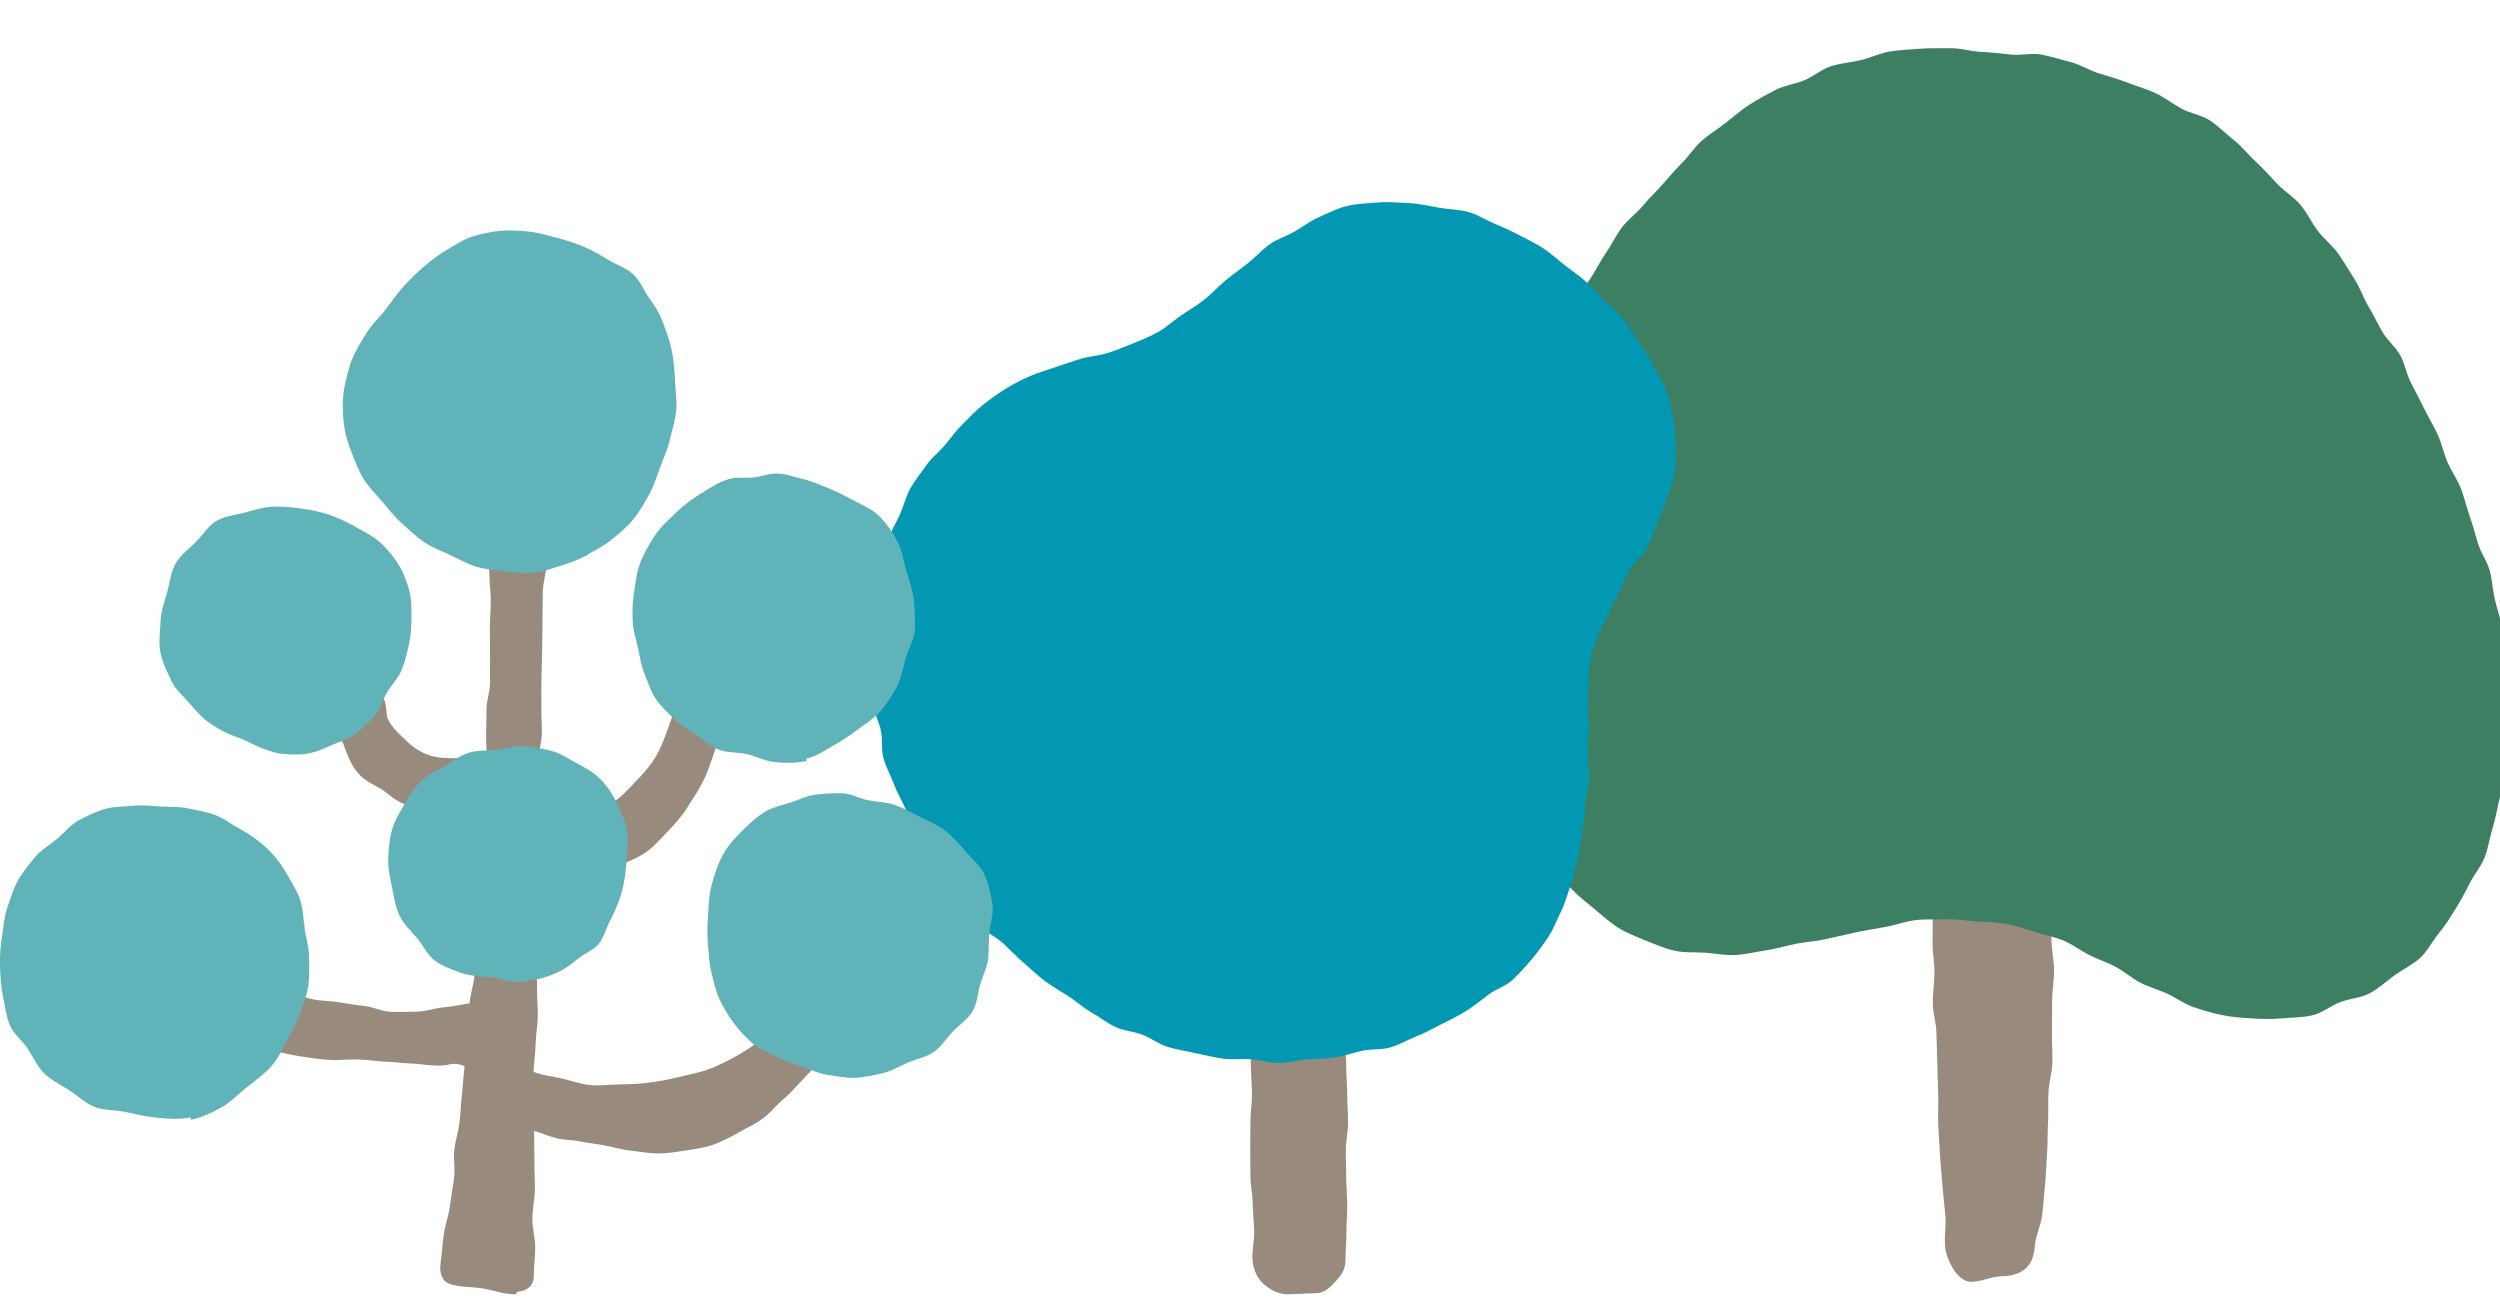
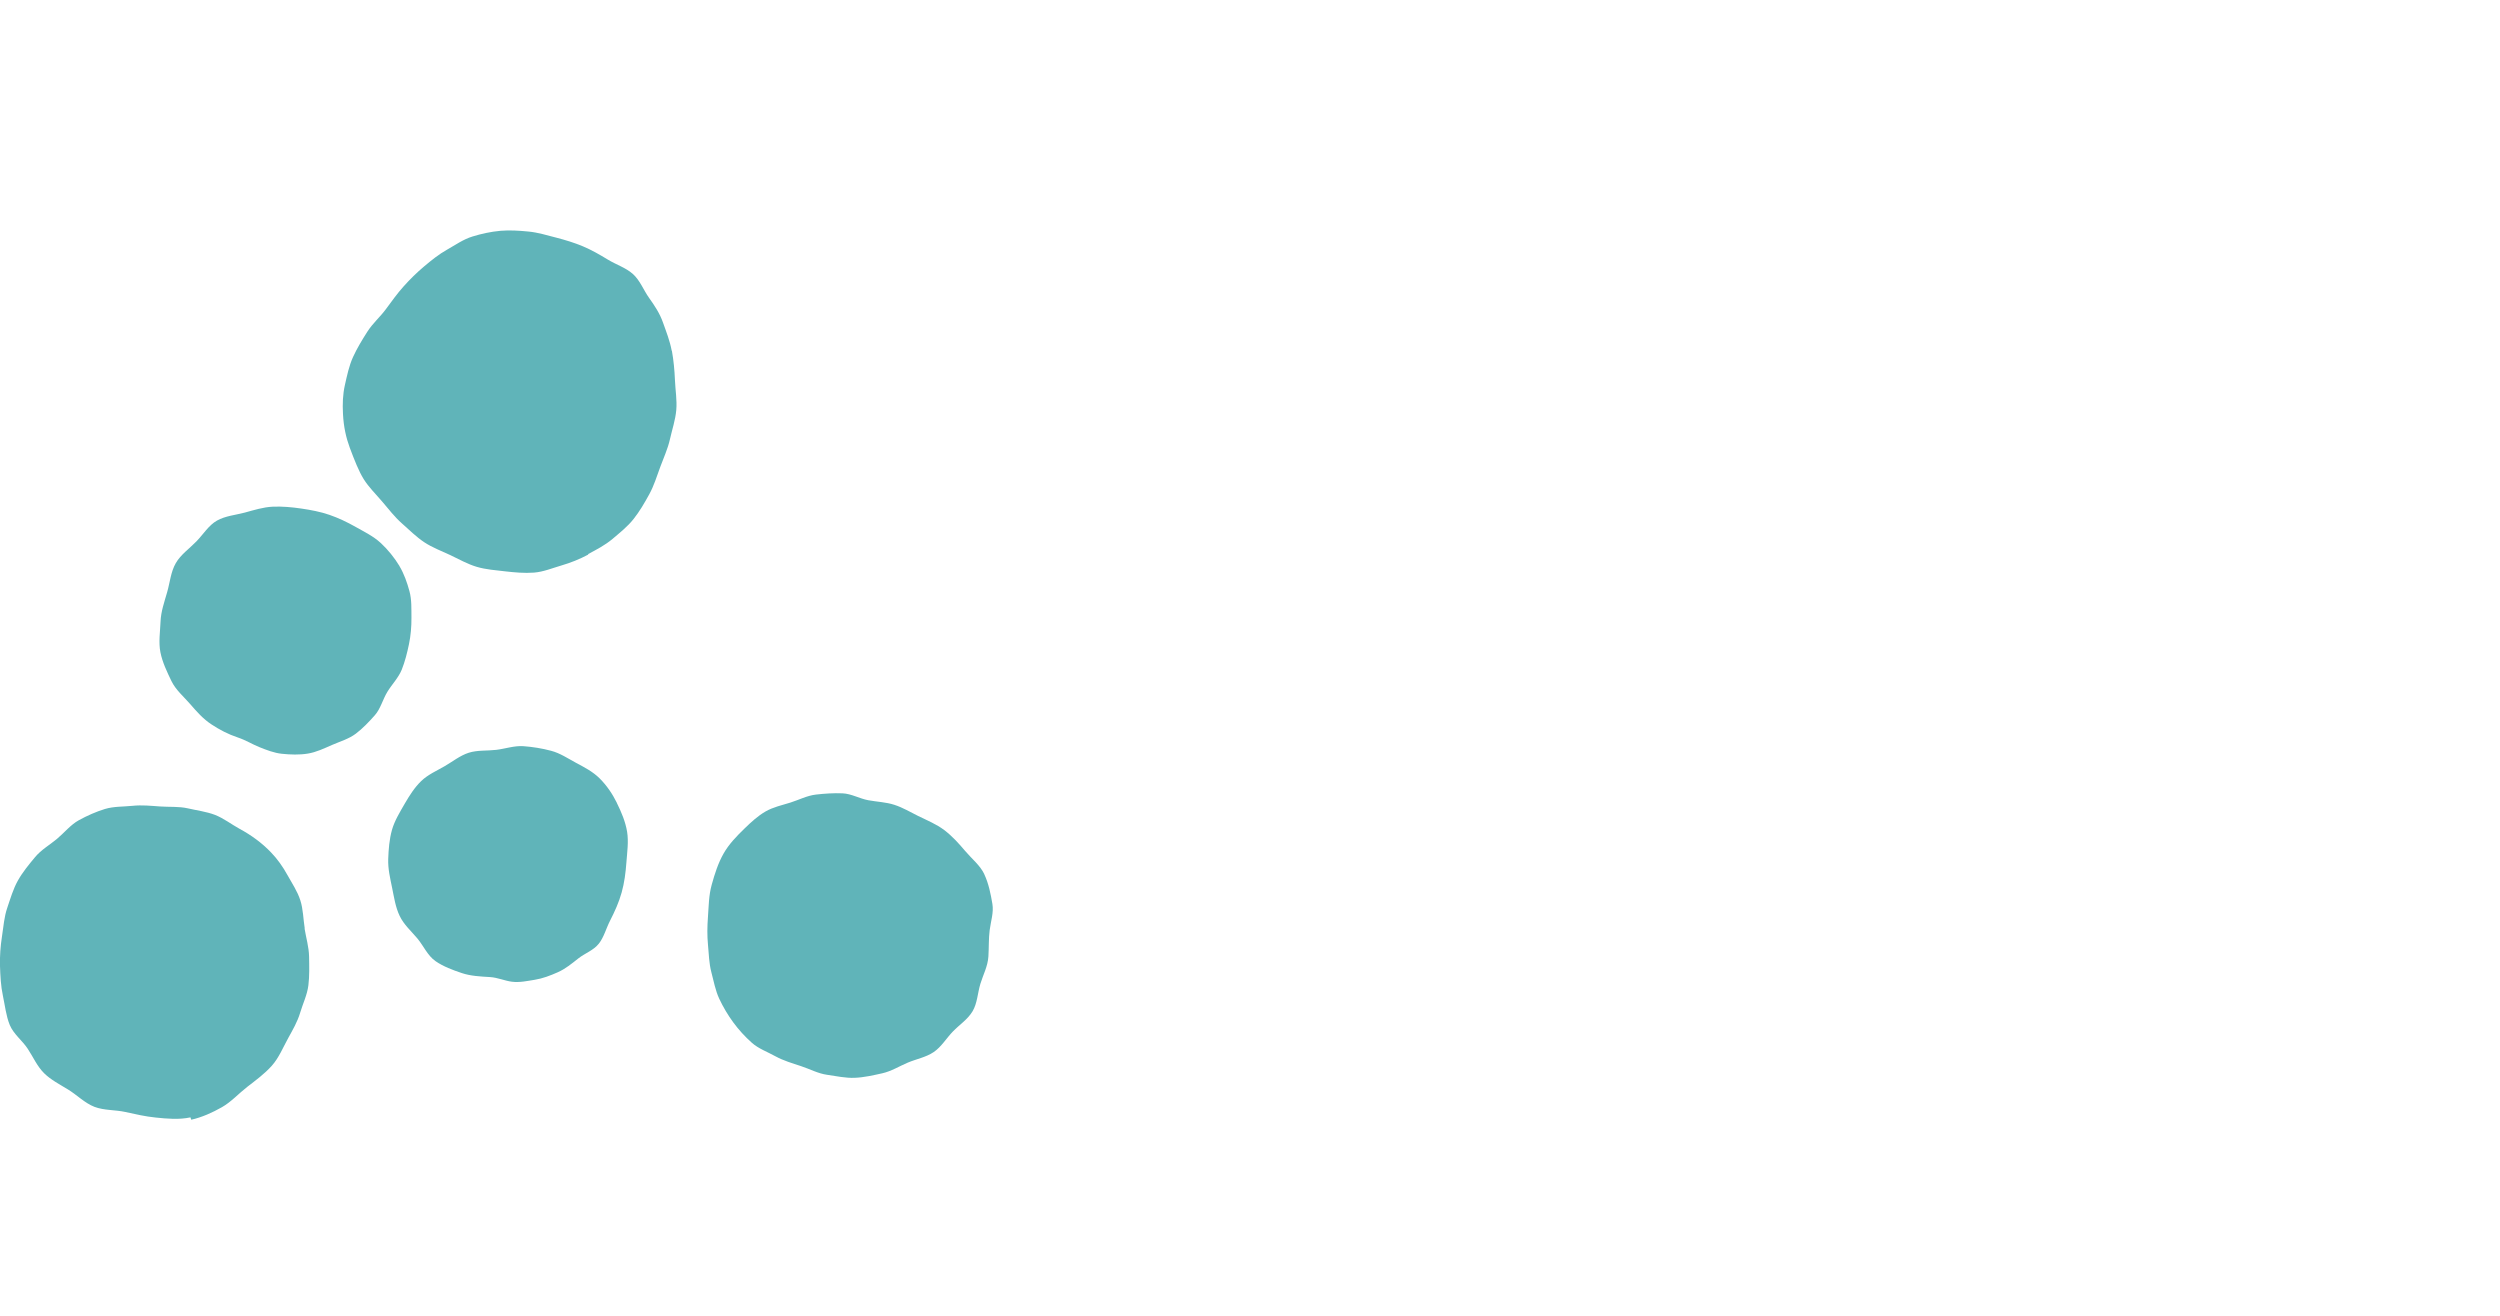
<svg xmlns="http://www.w3.org/2000/svg" width="114" height="60" viewBox="0 0 114 60" fill="none">
  <g clip-path="url(#clip0_734_2845)">
    <path d="M93.669 44.271C93.666 43.812 93.555 43.347 93.546 42.882C93.538 42.42 93.546 41.958 93.535 41.491C93.524 41.029 93.53 40.569 93.513 40.105C92.889 39.897 92.858 40.09 92.204 40.102C91.549 40.113 91.549 40.23 90.894 40.239C90.239 40.25 90.239 40.184 89.584 40.196C88.929 40.207 88.877 39.911 88.258 40.139C88.244 40.604 88.144 41.111 88.136 41.571C88.125 42.035 88.13 42.5 88.125 42.959C88.119 43.424 88.211 43.889 88.211 44.348C88.211 44.813 88.133 45.278 88.136 45.737C88.139 46.202 88.297 46.664 88.302 47.123C88.311 47.588 88.327 48.05 88.341 48.509C88.355 48.974 88.363 49.436 88.383 49.895C88.399 50.36 88.361 50.825 88.383 51.284C88.408 51.748 88.433 52.21 88.463 52.67C88.494 53.134 88.538 53.593 88.574 54.053C88.61 54.517 88.669 54.974 88.71 55.433C88.752 55.895 88.649 56.368 88.699 56.825C88.707 57.13 88.871 57.526 89.049 57.834C89.24 58.162 89.559 58.453 89.889 58.453C90.591 58.399 90.58 58.251 91.28 58.196C91.618 58.196 92.073 58.119 92.387 57.834C92.706 57.54 92.778 57.075 92.792 56.736C92.861 56.286 93.069 55.844 93.127 55.379C93.183 54.925 93.211 54.463 93.258 53.996C93.302 53.542 93.308 53.077 93.344 52.607C93.38 52.151 93.363 51.686 93.388 51.218C93.416 50.759 93.388 50.297 93.408 49.826C93.427 49.367 93.577 48.911 93.588 48.443C93.599 47.984 93.563 47.519 93.569 47.052C93.574 46.592 93.577 46.128 93.577 45.663C93.577 45.204 93.669 44.739 93.663 44.271H93.669Z" fill="#998A7E" />
    <path d="M114.223 29.949C114.166 29.512 114.175 29.062 114.098 28.625C114.022 28.191 113.864 27.768 113.765 27.334C113.667 26.903 113.647 26.45 113.531 26.022C113.416 25.596 113.131 25.215 112.998 24.793C112.866 24.37 112.761 23.942 112.614 23.522C112.468 23.105 112.369 22.668 112.208 22.256C112.047 21.842 111.777 21.475 111.602 21.067C111.43 20.658 111.339 20.216 111.156 19.812C110.97 19.407 110.736 19.029 110.541 18.631C110.346 18.231 110.14 17.839 109.937 17.45C109.731 17.052 109.663 16.588 109.452 16.204C109.237 15.812 108.857 15.515 108.637 15.135C108.414 14.745 108.225 14.342 107.999 13.967C107.765 13.581 107.629 13.147 107.395 12.778C107.144 12.377 106.901 11.971 106.633 11.582C106.365 11.193 105.968 10.896 105.686 10.521C105.401 10.143 105.203 9.698 104.901 9.34C104.597 8.976 104.168 8.727 103.846 8.385C103.519 8.038 103.208 7.691 102.867 7.375C102.517 7.05 102.227 6.672 101.857 6.381C101.485 6.087 101.146 5.737 100.754 5.482C100.37 5.233 99.871 5.172 99.468 4.95C99.067 4.729 98.706 4.441 98.288 4.245C97.874 4.052 97.428 3.931 96.999 3.763C96.573 3.598 96.133 3.481 95.696 3.341C95.258 3.204 94.858 2.94 94.412 2.828C93.966 2.719 93.526 2.568 93.072 2.487C92.62 2.406 92.135 2.54 91.681 2.487C91.224 2.434 90.775 2.386 90.316 2.364C89.856 2.341 89.401 2.19 88.944 2.199C88.484 2.207 88.019 2.185 87.562 2.221C87.102 2.26 86.637 2.277 86.182 2.347C85.728 2.42 85.299 2.635 84.854 2.742C84.405 2.848 83.934 2.879 83.499 3.019C83.062 3.159 82.695 3.486 82.272 3.663C81.849 3.839 81.369 3.892 80.96 4.102C80.554 4.312 80.148 4.536 79.758 4.782C79.375 5.029 79.031 5.34 78.667 5.622C78.32 5.894 77.927 6.126 77.592 6.426C77.262 6.72 77.019 7.112 76.698 7.431C76.384 7.741 76.102 8.086 75.8 8.422C75.504 8.749 75.18 9.057 74.895 9.404C74.615 9.746 74.226 10.012 73.958 10.373C73.693 10.728 73.498 11.14 73.244 11.509C72.993 11.876 72.793 12.277 72.553 12.654C72.316 13.03 71.978 13.349 71.752 13.735C71.529 14.121 71.315 14.516 71.106 14.908C70.897 15.3 70.742 15.725 70.55 16.126C70.355 16.526 70.214 16.951 70.034 17.36C69.853 17.769 69.732 18.2 69.568 18.611C69.402 19.026 69.091 19.387 68.942 19.804C68.792 20.227 68.665 20.655 68.533 21.078C68.397 21.506 68.265 21.934 68.152 22.36C68.036 22.794 67.994 23.245 67.898 23.673C67.799 24.112 67.757 24.558 67.684 24.989C67.608 25.434 67.557 25.873 67.506 26.31C67.452 26.769 67.365 27.228 67.34 27.693C67.314 28.155 67.385 28.619 67.39 29.084C67.396 29.549 67.393 30.011 67.43 30.473C67.466 30.935 67.466 31.402 67.537 31.861C67.608 32.32 67.602 32.799 67.706 33.252C67.811 33.706 67.988 34.145 68.129 34.588C68.27 35.03 68.4 35.486 68.578 35.915C68.756 36.346 69.131 36.684 69.345 37.096C69.56 37.508 69.777 37.908 70.031 38.3C70.285 38.689 70.55 39.058 70.843 39.422C71.148 39.803 71.362 40.223 71.664 40.539C72 40.892 72.373 41.169 72.708 41.452C73.084 41.763 73.425 42.076 73.8 42.309C74.209 42.563 74.646 42.723 75.058 42.894C75.499 43.076 75.924 43.255 76.367 43.353C76.824 43.456 77.293 43.414 77.753 43.442C78.215 43.473 78.672 43.577 79.138 43.549C79.598 43.521 80.049 43.409 80.512 43.339C80.966 43.272 81.409 43.137 81.869 43.042C82.32 42.95 82.788 42.93 83.246 42.827C83.697 42.726 84.148 42.622 84.605 42.521C85.057 42.423 85.517 42.353 85.977 42.269C86.431 42.185 86.876 42.015 87.339 41.959C87.799 41.903 88.27 41.939 88.736 41.922C89.195 41.905 89.655 41.981 90.124 42.015C90.581 42.048 91.043 42.048 91.509 42.138C91.955 42.225 92.395 42.362 92.849 42.513C93.266 42.653 93.715 42.72 94.118 42.899C94.519 43.076 94.88 43.347 95.272 43.549C95.665 43.75 96.093 43.882 96.48 44.092C96.866 44.302 97.205 44.604 97.591 44.808C97.984 45.013 98.418 45.122 98.816 45.307C99.216 45.492 99.578 45.763 99.992 45.911C100.407 46.06 100.833 46.18 101.265 46.275C101.722 46.376 102.187 46.41 102.65 46.438C103.115 46.466 103.581 46.48 104.046 46.438C104.509 46.396 104.991 46.404 105.446 46.298C105.897 46.191 106.281 45.861 106.718 45.693C107.153 45.528 107.658 45.511 108.067 45.29C108.476 45.069 108.823 44.739 109.201 44.467C109.579 44.198 110.022 43.991 110.36 43.678C110.702 43.361 110.91 42.919 111.209 42.56C111.506 42.205 111.743 41.813 111.988 41.421C112.225 41.04 112.428 40.654 112.626 40.262C112.829 39.865 113.131 39.518 113.294 39.109C113.461 38.694 113.517 38.247 113.644 37.827C113.774 37.401 113.856 36.973 113.949 36.539C114.042 36.105 114.217 35.691 114.276 35.251C114.335 34.815 114.321 34.369 114.349 33.924C114.375 33.485 114.448 33.042 114.445 32.6C114.443 32.161 114.476 31.713 114.445 31.268C114.414 30.828 114.276 30.394 114.22 29.952L114.223 29.949Z" fill="#3C7F62" />
-     <path d="M61.093 42.028C60.454 42.033 60.457 42.076 59.819 42.081C59.18 42.087 59.18 42.036 58.544 42.041C57.908 42.047 57.908 42.148 57.27 42.154C57.078 42.154 56.885 42.252 56.888 42.447C56.893 42.866 57.043 43.279 57.048 43.69C57.054 44.109 57.027 44.523 57.032 44.936C57.038 45.355 56.88 45.771 56.885 46.182C56.891 46.601 56.99 47.015 56.995 47.426C57 47.844 57.038 48.258 57.043 48.669C57.048 49.088 57.086 49.501 57.088 49.912C57.094 50.331 57.014 50.745 57.019 51.156C57.024 51.575 57.006 51.988 57.011 52.399C57.016 52.818 57.014 53.231 57.019 53.642C57.024 54.061 57.12 54.475 57.123 54.886C57.129 55.305 57.185 55.718 57.19 56.129C57.195 56.548 57.104 56.964 57.11 57.372C57.126 57.815 57.283 58.231 57.58 58.512C57.879 58.794 58.309 59.035 58.75 59.019C59.192 59.001 59.633 58.983 60.075 58.965C60.446 58.949 60.714 58.632 60.951 58.378C61.189 58.127 61.352 57.845 61.352 57.471C61.352 57.057 61.397 56.641 61.397 56.217C61.397 55.803 61.435 55.387 61.435 54.963C61.435 54.55 61.389 54.131 61.389 53.706C61.389 53.293 61.365 52.874 61.368 52.452C61.368 52.039 61.472 51.62 61.472 51.196C61.472 50.779 61.435 50.361 61.435 49.939C61.435 49.523 61.389 49.107 61.392 48.685C61.392 48.269 61.331 47.852 61.333 47.431C61.333 47.015 61.48 46.599 61.48 46.177C61.48 45.761 61.376 45.342 61.379 44.92C61.379 44.504 61.331 44.085 61.331 43.664C61.331 43.247 61.515 42.828 61.515 42.407C61.515 42.209 61.28 42.025 61.087 42.025L61.093 42.028Z" fill="#998A7E" />
    <path d="M76.293 19.034C76.205 18.634 76.125 18.213 75.978 17.823C75.834 17.439 75.609 17.076 75.417 16.705C75.227 16.34 74.976 16.006 74.746 15.656C74.519 15.312 74.335 14.931 74.076 14.605C73.819 14.28 73.467 14.034 73.186 13.733C72.9 13.429 72.62 13.124 72.318 12.847C72.008 12.564 71.661 12.335 71.34 12.084C71.006 11.822 70.704 11.54 70.365 11.318C70.018 11.091 69.641 10.921 69.278 10.726C68.912 10.531 68.541 10.363 68.159 10.206C67.774 10.046 67.421 9.808 67.029 9.688C66.572 9.549 66.086 9.555 65.624 9.472C65.153 9.386 64.694 9.282 64.226 9.261C63.748 9.237 63.275 9.192 62.808 9.234C62.332 9.277 61.843 9.285 61.387 9.402C60.954 9.512 60.561 9.723 60.171 9.888C59.768 10.059 59.423 10.331 59.052 10.547C58.678 10.766 58.24 10.891 57.89 11.145C57.54 11.398 57.243 11.729 56.907 12.001C56.57 12.273 56.209 12.516 55.876 12.794C55.542 13.071 55.253 13.399 54.911 13.669C54.572 13.936 54.193 14.154 53.834 14.4C53.479 14.643 53.159 14.955 52.774 15.16C52.413 15.355 52.026 15.515 51.647 15.667C51.267 15.819 50.883 15.977 50.493 16.102C50.103 16.227 49.675 16.238 49.282 16.361C48.89 16.481 48.5 16.614 48.115 16.748C47.728 16.881 47.324 16.991 46.95 17.159C46.576 17.324 46.205 17.514 45.852 17.732C45.492 17.954 45.147 18.207 44.816 18.466C44.485 18.725 44.201 19.048 43.9 19.338C43.598 19.629 43.357 19.976 43.085 20.299C42.815 20.619 42.468 20.883 42.227 21.233C41.989 21.577 41.714 21.911 41.509 22.282C41.303 22.647 41.209 23.077 41.036 23.461C40.865 23.842 40.63 24.205 40.491 24.605C40.352 25 40.403 25.454 40.296 25.865C40.189 26.27 39.999 26.654 39.927 27.071C39.855 27.484 39.735 27.895 39.695 28.317C39.655 28.733 39.751 29.163 39.743 29.584C39.735 30.003 39.588 30.43 39.615 30.851C39.641 31.27 39.748 31.687 39.807 32.105C39.866 32.519 40.079 32.906 40.17 33.319C40.261 33.733 40.17 34.192 40.293 34.6C40.416 35.006 40.622 35.387 40.774 35.785C40.924 36.18 41.143 36.548 41.319 36.935C41.495 37.319 41.602 37.74 41.805 38.114C42.008 38.485 42.345 38.778 42.569 39.139C42.794 39.496 43.031 39.843 43.28 40.187C43.528 40.531 43.67 40.956 43.937 41.284C44.204 41.612 44.468 41.951 44.754 42.263C45.043 42.575 45.468 42.751 45.775 43.045C46.082 43.338 46.371 43.642 46.694 43.917C47.017 44.192 47.319 44.491 47.658 44.744C47.998 44.998 48.371 45.2 48.727 45.43C49.082 45.662 49.397 45.958 49.766 46.164C50.137 46.372 50.477 46.647 50.859 46.828C51.243 47.01 51.7 47.028 52.093 47.183C52.491 47.338 52.846 47.618 53.255 47.741C53.664 47.863 54.091 47.93 54.508 48.021C54.925 48.114 55.344 48.208 55.766 48.272C56.188 48.336 56.626 48.272 57.051 48.303C57.476 48.336 57.898 48.469 58.325 48.474C58.753 48.477 59.175 48.338 59.599 48.312C60.027 48.285 60.452 48.274 60.871 48.218C61.296 48.16 61.697 48.002 62.111 47.914C62.53 47.823 62.984 47.885 63.39 47.765C63.802 47.642 64.176 47.42 64.571 47.266C64.969 47.111 65.338 46.898 65.717 46.711C66.102 46.521 66.476 46.332 66.839 46.11C67.202 45.886 67.528 45.619 67.865 45.361C68.204 45.102 68.658 44.976 68.968 44.686C69.278 44.392 69.572 44.069 69.847 43.744C70.12 43.418 70.376 43.066 70.611 42.709C70.844 42.356 70.996 41.945 71.185 41.559C71.372 41.182 71.477 40.766 71.621 40.358C71.762 39.963 71.843 39.552 71.941 39.131C72.038 38.725 72.102 38.314 72.155 37.882C72.206 37.479 72.283 37.081 72.299 36.668C72.318 36.262 72.457 35.854 72.457 35.443C72.457 35.035 72.395 34.624 72.39 34.216C72.385 33.805 72.438 33.397 72.441 32.989C72.444 32.578 72.388 32.167 72.412 31.764C72.438 31.353 72.401 30.934 72.465 30.534C72.529 30.128 72.623 29.723 72.74 29.331C72.858 28.936 73.074 28.573 73.245 28.199C73.413 27.826 73.587 27.452 73.787 27.089C73.985 26.729 74.103 26.321 74.314 25.966C74.525 25.611 74.904 25.355 75.107 24.998C75.31 24.637 75.412 24.224 75.585 23.853C75.761 23.479 75.895 23.095 76.021 22.703C76.146 22.316 76.312 21.935 76.371 21.518C76.427 21.123 76.429 20.71 76.408 20.283C76.387 19.872 76.381 19.451 76.29 19.042L76.293 19.034Z" fill="#0298B3" />
  </g>
  <g clip-path="url(#clip1_734_2845)">
-     <path d="M37.607 43.888C37.089 43.825 37.076 43.949 36.558 43.888C36.257 43.853 35.816 44.061 35.758 44.379C35.668 44.882 35.734 45.471 35.536 45.983C35.348 46.476 35.068 46.974 34.693 47.363C34.371 47.697 33.953 47.946 33.565 48.162C33.142 48.401 32.712 48.609 32.331 48.751C31.863 48.926 31.372 49.006 30.912 49.123C30.426 49.246 29.945 49.323 29.478 49.381C29.045 49.435 28.617 49.444 28.194 49.452C27.758 49.457 27.325 49.523 26.905 49.479C26.471 49.433 26.057 49.285 25.647 49.186C25.222 49.085 24.725 49.036 24.331 48.877C24.337 48.466 24.421 47.993 24.427 47.576C24.432 47.166 24.519 46.752 24.524 46.339C24.53 45.928 24.485 45.512 24.49 45.099C24.495 44.685 24.453 44.272 24.461 43.858C24.466 43.445 24.54 43.034 24.546 42.621C24.551 42.207 24.485 41.794 24.49 41.38C24.498 40.967 24.546 40.562 24.551 40.148C24.899 40.124 25.28 40.069 25.692 40.017C26.062 39.97 26.448 39.897 26.831 39.812C27.285 39.713 27.729 39.645 28.128 39.494C28.566 39.327 28.992 39.16 29.351 38.933C29.745 38.684 30.072 38.311 30.413 37.953C30.733 37.619 31.063 37.26 31.332 36.836C31.597 36.419 31.887 35.995 32.109 35.529C32.323 35.081 32.468 34.585 32.64 34.098C32.825 33.566 32.873 33.03 32.947 32.529C33.029 31.976 33.108 31.447 33.055 30.938C33.013 30.53 32.717 30.218 32.352 30.215C32.278 30.215 32.313 30.166 32.244 30.136C32.004 29.963 31.605 30.076 31.356 30.262C31.314 30.284 31.245 30.308 31.206 30.38C31.132 30.511 30.918 31.141 30.934 31.436C30.849 32.066 30.672 32.655 30.45 33.249C30.281 33.703 30.125 34.144 29.879 34.541C29.626 34.952 29.319 35.294 28.994 35.628C28.662 35.97 28.355 36.334 27.964 36.578C27.623 36.789 27.28 37.005 26.915 37.137C26.54 37.271 26.144 37.337 25.758 37.383C25.367 37.432 24.939 37.432 24.553 37.383C24.561 36.95 24.524 36.49 24.532 36.058C24.54 35.625 24.519 35.193 24.53 34.76C24.538 34.328 24.699 33.9 24.707 33.468C24.715 33.035 24.675 32.603 24.686 32.17C24.693 31.738 24.68 31.305 24.691 30.872C24.701 30.44 24.712 30.007 24.723 29.575C24.733 29.142 24.728 28.707 24.738 28.274C24.749 27.841 24.741 27.406 24.752 26.974C24.762 26.541 24.915 26.111 24.926 25.678C24.936 25.246 24.965 24.813 24.976 24.381C24.981 24.216 24.886 24.025 24.799 23.907C24.799 23.907 24.664 24.014 24.664 24.011C24.54 23.825 24.326 23.42 23.951 23.198C23.602 22.992 23.18 22.839 22.907 22.85C22.519 22.861 22.144 23.253 22.152 23.641C22.163 24.06 22.165 24.477 22.173 24.895C22.181 25.314 22.308 25.73 22.313 26.149C22.318 26.568 22.377 26.987 22.379 27.403C22.379 27.822 22.34 28.241 22.337 28.66C22.337 29.079 22.35 29.498 22.347 29.914C22.345 30.333 22.35 30.752 22.345 31.168C22.34 31.543 22.194 31.921 22.186 32.304C22.178 32.682 22.178 33.063 22.168 33.446C22.157 33.824 22.2 34.229 22.189 34.612C21.75 34.675 21.291 34.58 20.868 34.577C20.419 34.574 20.001 34.577 19.595 34.445C19.188 34.311 18.85 34.089 18.514 33.764C18.226 33.484 17.88 33.205 17.666 32.748C17.629 32.666 17.629 32.345 17.574 32.083C17.489 31.683 17.275 31.382 17.193 31.105C17.045 30.612 16.984 30.237 16.72 30.232C16.266 30.232 15.706 30.757 15.344 31.152C15.148 31.362 14.778 31.628 14.802 31.959C14.831 32.389 15.172 32.715 15.357 33.071C15.444 33.241 15.376 33.473 15.439 33.632C15.476 33.728 15.603 33.788 15.64 33.884C15.833 34.393 16.004 34.944 16.432 35.368C16.707 35.642 17.069 35.79 17.404 36C17.716 36.195 17.996 36.493 18.379 36.641C18.715 36.77 19.09 36.877 19.492 36.978C19.502 36.981 20.12 37.068 20.781 37.123C21.246 37.164 21.729 37.148 22.059 37.096C22.041 37.504 22.041 37.906 22.02 38.314C21.999 38.722 21.988 39.133 21.964 39.541C21.941 39.949 21.996 40.365 21.97 40.773C21.943 41.183 21.774 41.58 21.748 41.988C21.719 42.399 21.669 42.804 21.639 43.212C21.608 43.623 21.674 44.039 21.639 44.444C21.602 44.904 21.454 45.293 21.412 45.75C21 45.813 20.654 45.895 20.242 45.934C19.824 45.969 19.415 46.123 19.003 46.131C18.604 46.139 18.2 46.153 17.803 46.136C17.404 46.12 17.019 45.914 16.622 45.873C16.226 45.832 15.838 45.767 15.444 45.701C15.051 45.635 14.644 45.652 14.255 45.564C13.867 45.476 13.484 45.359 13.101 45.244C12.702 45.126 12.271 45.063 11.888 44.896C11.5 44.724 11.225 44.373 10.919 44.083C10.636 43.815 10.269 43.601 10.108 43.242C9.949 42.884 9.97 42.459 9.96 42.059C9.952 41.824 9.791 41.569 9.595 41.432C9.423 41.315 9.167 41.203 8.98 41.276C8.48 41.474 8.507 41.539 8.007 41.734C7.693 41.857 7.585 42.158 7.595 42.465L7.474 42.47C7.487 42.873 7.561 43.281 7.672 43.667C7.78 44.044 8.065 44.348 8.264 44.704C8.451 45.044 8.655 45.364 8.919 45.673C9.217 46.024 9.423 46.484 9.793 46.761C10.147 47.026 10.565 47.251 10.987 47.45C11.378 47.637 11.833 47.727 12.29 47.858C12.702 47.979 13.143 48.077 13.611 48.157C14.033 48.228 14.482 48.288 14.953 48.327C15.423 48.365 15.901 48.294 16.372 48.313C16.847 48.332 17.32 48.414 17.785 48.425C18.073 48.433 18.361 48.483 18.646 48.491C19.288 48.51 19.285 48.573 19.925 48.592C20.567 48.611 20.58 48.384 21.182 48.614C21.137 49.047 21.119 49.403 21.071 49.835C21.024 50.268 21.008 50.703 20.958 51.136C20.908 51.568 20.773 51.99 20.717 52.42C20.665 52.852 20.762 53.304 20.704 53.734C20.646 54.167 20.569 54.594 20.511 55.026C20.451 55.459 20.297 55.875 20.234 56.302C20.171 56.735 20.155 57.17 20.089 57.6C20.028 58 20.144 58.421 20.495 58.545C20.976 58.712 21.507 58.67 22.004 58.753C22.501 58.835 22.992 59.021 23.499 59.021C23.542 59.021 23.584 58.895 23.626 58.892C24.006 58.887 24.337 58.621 24.339 58.23C24.342 57.786 24.4 57.345 24.405 56.902C24.408 56.458 24.273 56.015 24.276 55.574C24.279 55.13 24.384 54.69 24.39 54.249C24.395 53.808 24.363 53.364 24.369 52.921C24.374 52.477 24.353 52.012 24.358 51.568C24.701 51.667 25.058 51.826 25.401 51.911C25.75 51.998 26.117 51.974 26.461 52.05C26.812 52.127 27.166 52.157 27.51 52.22C27.893 52.291 28.308 52.42 28.765 52.469C29.174 52.516 29.597 52.598 30.041 52.598C30.461 52.598 30.883 52.521 31.311 52.455C31.718 52.392 32.13 52.343 32.54 52.193C32.915 52.053 33.293 51.864 33.681 51.642C34.027 51.445 34.421 51.27 34.785 51.004C35.113 50.766 35.375 50.418 35.692 50.15C36.006 49.885 36.278 49.581 36.558 49.277C36.838 48.973 37.145 48.702 37.367 48.343C37.589 47.982 37.723 47.582 37.863 47.179C38.003 46.78 38.159 46.383 38.215 45.958C38.27 45.537 38.267 45.109 38.236 44.682C38.207 44.291 37.993 43.935 37.602 43.888H37.607Z" fill="#998A7E" />
    <path d="M30.63 15.995C30.548 15.546 30.381 15.127 30.233 14.71C30.088 14.297 29.856 13.944 29.597 13.582C29.348 13.235 29.185 12.78 28.852 12.487C28.532 12.205 28.093 12.066 27.718 11.838C27.354 11.617 26.981 11.4 26.582 11.233C26.186 11.066 25.774 10.943 25.364 10.836C24.944 10.727 24.527 10.601 24.112 10.56C23.674 10.516 23.238 10.489 22.826 10.524C22.376 10.565 21.946 10.661 21.547 10.784C21.124 10.913 20.762 11.173 20.387 11.384C20.007 11.597 19.676 11.866 19.338 12.15C19.008 12.427 18.702 12.728 18.403 13.062C18.115 13.383 17.861 13.739 17.595 14.1C17.338 14.45 16.995 14.743 16.752 15.124C16.517 15.493 16.282 15.877 16.099 16.279C15.914 16.684 15.825 17.128 15.727 17.558C15.629 17.993 15.616 18.426 15.64 18.875C15.669 19.463 15.782 19.962 15.946 20.405C16.163 20.986 16.363 21.492 16.583 21.846C16.818 22.223 17.143 22.535 17.433 22.878C17.721 23.215 17.994 23.573 18.326 23.866C18.657 24.159 18.979 24.482 19.346 24.726C19.713 24.97 20.136 25.125 20.532 25.312C20.931 25.501 21.322 25.725 21.74 25.848C22.16 25.972 22.606 26.002 23.04 26.054C23.473 26.103 23.914 26.144 24.35 26.111C24.78 26.078 25.193 25.903 25.618 25.78C26.03 25.659 26.424 25.501 26.823 25.29C26.823 25.29 26.817 25.265 26.82 25.265C27.211 25.057 27.591 24.86 27.927 24.578C28.262 24.293 28.614 24.017 28.889 23.669C29.163 23.324 29.391 22.933 29.607 22.538C29.821 22.149 29.951 21.717 30.107 21.295C30.26 20.876 30.453 20.466 30.55 20.027C30.648 19.589 30.799 19.149 30.838 18.7C30.878 18.251 30.796 17.788 30.778 17.339C30.759 16.884 30.717 16.433 30.638 15.995H30.63Z" fill="#60B4B9" />
-     <path d="M41.324 26.018C41.206 25.567 41.132 25.098 40.931 24.704C40.719 24.288 40.447 23.902 40.144 23.584C39.76 23.185 39.224 22.99 38.743 22.727C38.405 22.544 38.07 22.372 37.71 22.235C37.351 22.098 37.005 21.933 36.633 21.849C36.257 21.764 35.887 21.619 35.507 21.594C35.124 21.567 34.746 21.731 34.366 21.772C33.985 21.813 33.584 21.736 33.217 21.849C32.778 21.983 32.376 22.251 31.967 22.5C31.573 22.741 31.195 23.023 30.849 23.357C30.514 23.683 30.139 23.998 29.875 24.4C29.616 24.792 29.365 25.224 29.19 25.679C29.021 26.117 28.974 26.618 28.9 27.105C28.836 27.513 28.834 27.93 28.849 28.34C28.863 28.754 29.008 29.142 29.093 29.545C29.18 29.947 29.233 30.352 29.391 30.73C29.55 31.111 29.668 31.516 29.893 31.856C30.118 32.195 30.427 32.474 30.715 32.759C31 33.041 31.338 33.252 31.684 33.465C32.054 33.693 32.376 34.032 32.778 34.186C33.179 34.339 33.642 34.295 34.059 34.388C34.479 34.481 34.881 34.709 35.306 34.752C35.787 34.802 36.307 34.804 36.78 34.7C36.783 34.7 36.767 34.591 36.77 34.591C37.208 34.495 37.584 34.238 37.974 34.013C38.358 33.794 38.727 33.564 39.079 33.293C39.433 33.019 39.821 32.792 40.12 32.461C40.418 32.127 40.661 31.743 40.881 31.346C41.089 30.966 41.166 30.511 41.287 30.054C41.401 29.624 41.681 29.205 41.718 28.737C41.752 28.285 41.708 27.806 41.668 27.349C41.628 26.889 41.443 26.454 41.327 26.016L41.324 26.018Z" fill="#60B4B9" />
    <path d="M13.896 42.339C13.828 41.909 13.825 41.457 13.695 41.055C13.561 40.636 13.312 40.272 13.109 39.905C12.898 39.521 12.652 39.176 12.364 38.875C11.944 38.434 11.45 38.078 10.919 37.791C10.549 37.588 10.197 37.312 9.801 37.158C9.408 37.008 8.972 36.956 8.562 36.86C8.15 36.767 7.722 36.805 7.302 36.775C6.882 36.745 6.467 36.701 6.047 36.745C5.63 36.789 5.189 36.767 4.784 36.89C4.383 37.013 3.973 37.194 3.59 37.405C3.22 37.61 2.932 37.972 2.597 38.254C2.269 38.528 1.876 38.749 1.596 39.089C1.321 39.42 1.03 39.77 0.814 40.157C0.602 40.532 0.475 40.975 0.33 41.4C0.19 41.807 0.158 42.257 0.09 42.703C0.021 43.152 -0.013 43.601 -0 44.053C0.016 44.507 0.037 44.962 0.132 45.405C0.227 45.849 0.275 46.325 0.446 46.741C0.621 47.16 1.02 47.45 1.265 47.825C1.514 48.201 1.693 48.625 2.013 48.94C2.327 49.249 2.726 49.449 3.107 49.684C3.514 49.934 3.868 50.303 4.309 50.473C4.75 50.64 5.255 50.605 5.714 50.706C6.174 50.807 6.631 50.914 7.099 50.96C7.63 51.015 8.163 51.064 8.686 50.952C8.689 50.952 8.715 51.059 8.721 51.059C9.204 50.952 9.69 50.733 10.121 50.487C10.544 50.246 10.89 49.86 11.275 49.561C11.664 49.26 12.065 48.967 12.393 48.6C12.72 48.233 12.908 47.76 13.149 47.324C13.347 46.963 13.563 46.599 13.69 46.172C13.809 45.769 14.01 45.364 14.063 44.926C14.115 44.504 14.102 44.055 14.094 43.62C14.086 43.187 13.957 42.763 13.888 42.339H13.896Z" fill="#60B4B9" />
    <path d="M18.221 25.819C17.986 25.43 17.685 25.058 17.357 24.756C17.032 24.455 16.612 24.25 16.224 24.031C15.838 23.812 15.431 23.617 15.016 23.475C14.607 23.335 14.171 23.253 13.74 23.19C13.31 23.127 12.871 23.086 12.438 23.105C11.999 23.125 11.579 23.261 11.162 23.374C10.739 23.486 10.277 23.524 9.896 23.738C9.516 23.951 9.27 24.365 8.959 24.685C8.634 25.019 8.243 25.288 8.018 25.676C7.785 26.079 7.749 26.566 7.622 27.004C7.495 27.45 7.339 27.883 7.321 28.343C7.302 28.808 7.225 29.293 7.315 29.745C7.405 30.199 7.616 30.637 7.815 31.051C8.013 31.462 8.372 31.76 8.676 32.11C8.969 32.447 9.257 32.781 9.648 33.036C10.01 33.274 10.401 33.482 10.847 33.63C11.196 33.745 11.505 33.939 11.825 34.068C12.166 34.205 12.504 34.336 12.85 34.372C13.244 34.413 13.648 34.427 14.034 34.364C14.419 34.303 14.784 34.126 15.148 33.967C15.502 33.813 15.904 33.698 16.226 33.455C16.535 33.222 16.823 32.921 17.096 32.611C17.354 32.319 17.455 31.889 17.666 31.544C17.875 31.204 18.166 30.911 18.319 30.539C18.469 30.164 18.567 29.767 18.649 29.375C18.731 28.978 18.765 28.573 18.762 28.171C18.757 27.765 18.778 27.346 18.67 26.955C18.567 26.574 18.427 26.169 18.216 25.816L18.221 25.819Z" fill="#60B4B9" />
    <path d="M28.131 36.614C27.93 36.206 27.674 35.823 27.338 35.489C27.029 35.185 26.651 34.99 26.276 34.79C25.904 34.59 25.539 34.341 25.127 34.235C24.718 34.125 24.287 34.057 23.869 34.026C23.457 33.996 23.04 34.144 22.625 34.194C22.21 34.243 21.774 34.199 21.375 34.325C20.974 34.454 20.633 34.733 20.271 34.941C19.904 35.152 19.513 35.322 19.209 35.614C18.905 35.907 18.675 36.272 18.456 36.647C18.232 37.038 17.994 37.422 17.875 37.84C17.753 38.273 17.719 38.727 17.703 39.168C17.687 39.617 17.791 40.05 17.88 40.483C17.97 40.921 18.034 41.367 18.224 41.764C18.414 42.164 18.75 42.457 19.032 42.793C19.312 43.127 19.5 43.582 19.864 43.831C20.213 44.072 20.641 44.233 21.061 44.373C21.455 44.505 21.893 44.529 22.342 44.554C22.694 44.576 23.019 44.726 23.346 44.767C23.695 44.811 24.041 44.732 24.374 44.68C24.749 44.62 25.098 44.485 25.441 44.332C25.785 44.179 26.07 43.943 26.371 43.705C26.665 43.472 27.064 43.338 27.306 43.032C27.539 42.739 27.639 42.333 27.822 41.977C28.028 41.572 28.221 41.153 28.347 40.699C28.472 40.252 28.53 39.793 28.564 39.327C28.598 38.859 28.67 38.383 28.596 37.928C28.519 37.465 28.334 37.03 28.128 36.614H28.131Z" fill="#60B4B9" />
    <path d="M44.888 39.869C44.696 39.461 44.312 39.16 44.011 38.804C43.726 38.467 43.427 38.131 43.055 37.849C42.706 37.586 42.294 37.416 41.874 37.211C41.517 37.035 41.171 36.825 40.78 36.699C40.4 36.575 39.996 36.565 39.597 36.491C39.2 36.419 38.82 36.192 38.418 36.176C38.014 36.159 37.599 36.187 37.203 36.233C36.799 36.28 36.426 36.477 36.043 36.597C35.655 36.718 35.256 36.803 34.905 37.005C34.556 37.208 34.252 37.487 33.956 37.775C33.592 38.128 33.238 38.492 32.995 38.922C32.746 39.36 32.59 39.853 32.456 40.337C32.318 40.825 32.318 41.337 32.281 41.838C32.25 42.254 32.244 42.665 32.284 43.084C32.324 43.5 32.331 43.924 32.437 44.329C32.545 44.734 32.62 45.164 32.797 45.542C32.974 45.92 33.195 46.292 33.441 46.626C33.684 46.958 33.975 47.275 34.286 47.552C34.588 47.82 34.989 47.962 35.356 48.165C35.732 48.37 36.128 48.483 36.522 48.614C36.923 48.745 37.303 48.954 37.716 49.011C38.133 49.069 38.561 49.167 38.976 49.148C39.396 49.132 39.821 49.033 40.228 48.943C40.64 48.852 41.013 48.617 41.396 48.455C41.787 48.291 42.225 48.212 42.574 47.976C42.928 47.738 43.158 47.338 43.454 47.034C43.75 46.728 44.13 46.484 44.349 46.114C44.566 45.75 44.579 45.282 44.706 44.86C44.828 44.458 45.042 44.069 45.071 43.617C45.097 43.204 45.079 42.801 45.129 42.415C45.182 42.008 45.319 41.608 45.253 41.219C45.176 40.762 45.081 40.283 44.883 39.866L44.888 39.869Z" fill="#60B4B9" />
  </g>
  <defs>
    <clipPath id="clip0_734_2845">
-       <rect width="74.383" height="59.021" fill="white" transform="translate(39.617)" />
-     </clipPath>
+       </clipPath>
    <clipPath id="clip1_734_2845">
      <rect width="45.277" height="48.511" fill="white" transform="translate(0 10.511)" />
    </clipPath>
  </defs>
</svg>